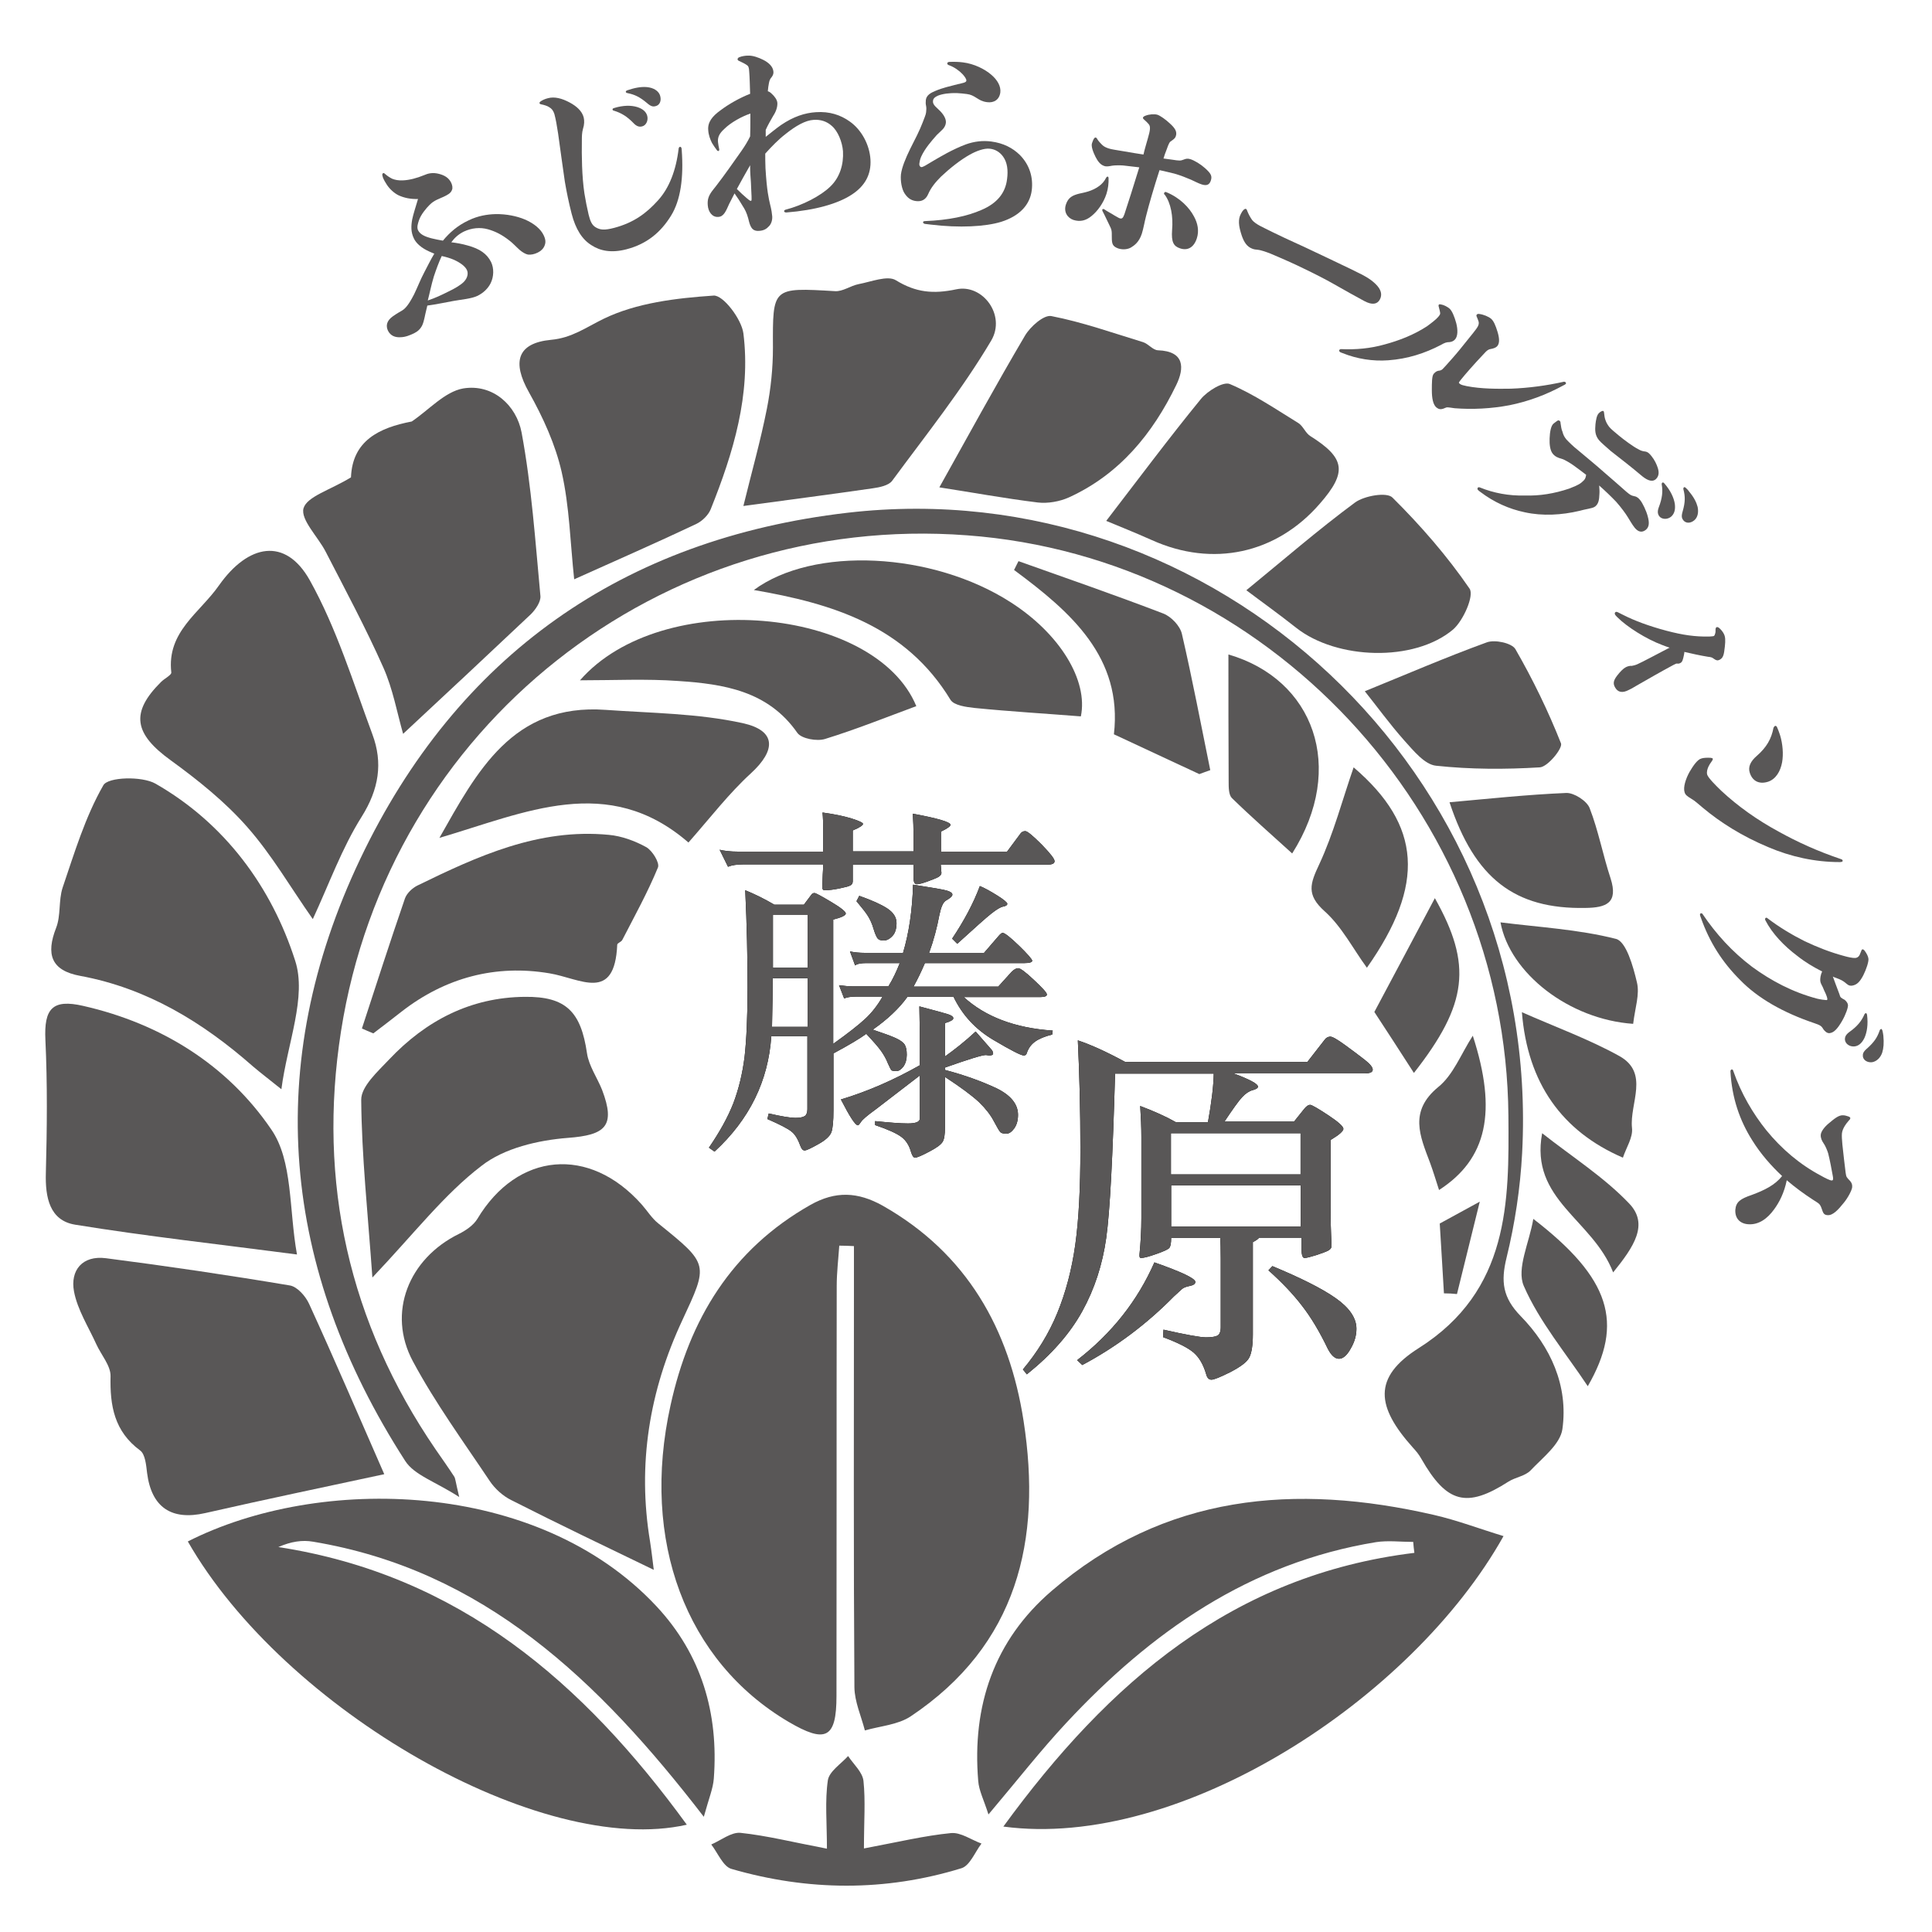
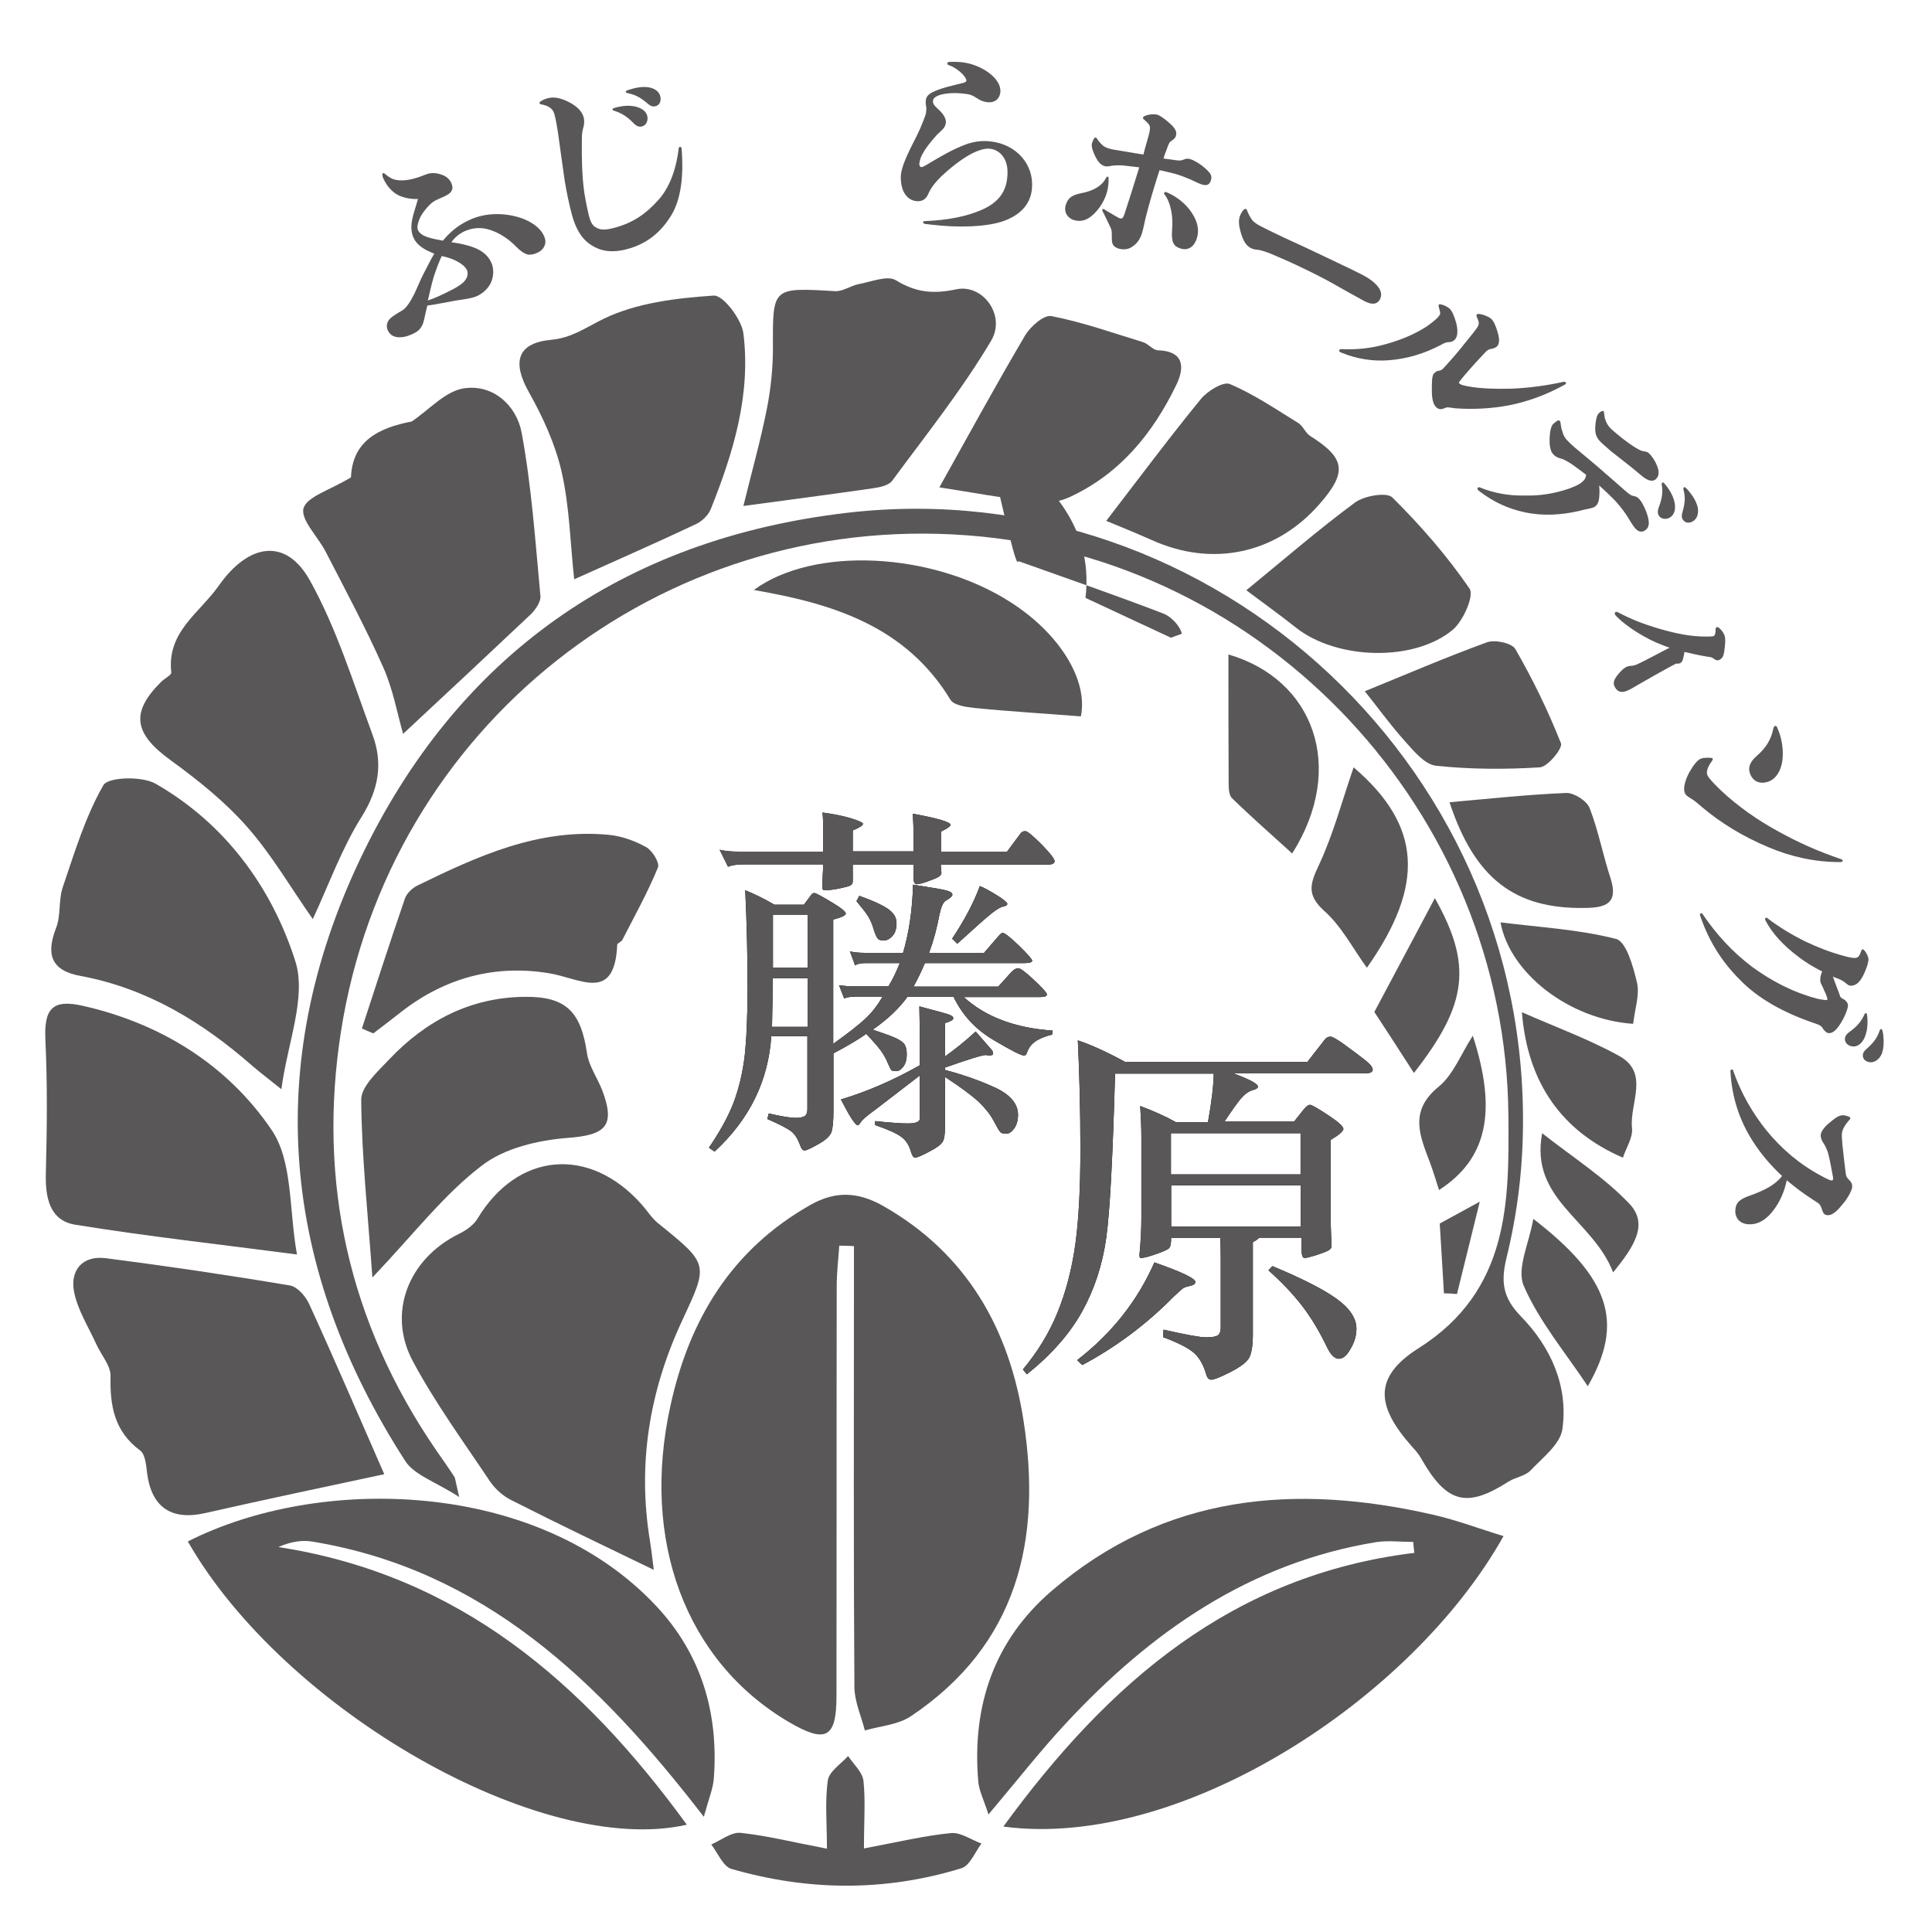
<svg xmlns="http://www.w3.org/2000/svg" version="1.1" id="レイヤー_1" x="0px" y="0px" viewBox="0 0 830.1 830.1" style="enable-background:new 0 0 830.1 830.1;" xml:space="preserve">
  <style type="text/css">
	.st0{fill:#595757;}
</style>
  <g>
    <path d="M386.6,413.8h-14.3c-2.3,0-4,0.3-4.9,1l-2.2-6c2,0.4,4.1,0.6,6.2,0.6H388c2.5-8.4,4-18.2,4.3-29.3   c8.3,1.3,13.2,2.1,14.7,2.6c1.5,0.5,2.2,1,2.2,1.7c0,0.6-0.9,1.5-2.7,2.5c-1.3,0.7-2.2,2.9-2.9,6.3c-1,5.3-2.4,10.7-4.4,16.2h23.6   l6.3-7.3c0.7-0.8,1.3-1.3,1.7-1.3c0.8,0,3.2,1.8,7,5.5c3.8,3.7,5.7,5.9,5.7,6.5c0,0.6-1.1,1-3.2,1h-42.9c-1.5,3.5-3.1,6.9-4.9,10.1   h36.4l5.7-6.3c1.1-1.1,2-1.6,2.9-1.6c0.9,0,3.2,1.7,6.8,5.1c3.6,3.4,5.5,5.4,5.5,6.2c0,0.7-0.9,1.1-2.8,1.1h-32.9   c9.2,8.4,21.9,13.3,38.2,14.4l-0.2,1.7c-3.2,0.8-5.6,1.8-7.3,3c-1.7,1.2-2.9,2.8-3.6,4.9c-0.2,0.7-0.6,1.1-1.3,1.1   c-1.2,0-5.5-2.2-13.1-6.7c-7.6-4.5-13.3-10.6-17.1-18.5h-19.8c-3.6,5-8.6,9.7-14.9,14.1c4.5,1.5,7.8,2.7,9.8,3.6   c2,0.9,3.3,1.9,3.9,2.8c0.6,1,0.9,2.4,0.9,4.4c0,2-0.5,3.7-1.4,5c-1,1.3-2,2-3,2c-1.1,0-1.7-0.1-2.1-0.3c-0.3-0.2-0.8-1.2-1.6-3   c-0.7-1.8-1.7-3.6-2.9-5.3c-1.2-1.7-3.4-4.2-6.4-7.4c-2.7,2-7.4,4.8-14.1,8.4v24.5c0,4.6-0.3,7.8-0.9,9.4c-0.6,1.6-2.5,3.4-5.6,5.1   c-3.2,1.8-5.1,2.7-5.9,2.7c-0.7,0-1.3-0.6-1.7-1.7c-1.1-3-2.3-5.1-3.8-6.3c-1.5-1.3-5-3.1-10.5-5.5l0.6-2.4   c5.6,1.3,9.4,1.9,11.4,1.9c2,0,3.4-0.3,4.1-0.8c0.7-0.5,1.1-1.5,1.1-2.9v-31.4h-15.5c-1.3,19.3-9.4,35.8-24.4,49.6l-2.4-1.7   c4.6-6.7,8.1-13,10.5-19.1c2.3-6.1,3.9-12.7,4.8-19.8c0.8-7.1,1.3-17.1,1.3-29.9c0-12.8-0.3-26.7-1-41.8c3.7,1.5,7.9,3.5,12.5,6.2   h12.7l3.3-4.4c0.3-0.4,0.7-0.6,1.3-0.6c0.5,0,2.9,1.3,7.1,3.8c4.2,2.5,6.3,4.2,6.3,5s-1.8,1.7-5.4,2.6v53.4   c6.3-4.5,10.9-8.1,13.8-10.8c2.8-2.6,5.3-5.8,7.4-9.5h-11.4c-2.3,0-4,0.3-5.1,0.8l-2.2-5.7c2.1,0.3,4.2,0.5,6.2,0.5h15   C383.7,420.6,385.2,417.3,386.6,413.8 M404.2,365.9h28.5l5.5-7.4c0.6-1,1.4-1.4,2.3-1.4c0.9,0,3.2,1.9,7,5.7   c3.7,3.8,5.6,6.2,5.6,7.2c0,1-1,1.5-3,1.5h-45.9l0.3,3.6c0,0.6-0.5,1.2-1.3,1.7c-0.9,0.5-2.4,1.1-4.6,1.9c-2.2,0.8-3.7,1.2-4.7,1.2   c-1,0-1.4-1-1.4-2.9v-5.5h-26.1v7.1c0,0.8-0.3,1.5-1,1.8c-0.6,0.4-2.2,0.8-4.6,1.3c-2.4,0.5-4.6,0.8-6.5,0.8c-0.6,0-1-0.4-1-1.3   l0.2-5.5c0.1-1.7,0.2-3.1,0.2-4.3h-34.4c-2.6,0-4.8,0.3-6.5,1l-3.6-7.3c2.1,0.5,4.7,0.8,7.8,0.8h36.7v-8.9c0-3.4-0.1-6-0.3-7.9   c5.2,0.7,9.4,1.6,12.6,2.6c3.2,1,4.8,1.8,4.8,2.3c0,0.6-1.5,1.6-4.4,2.8v9h26.1v-8.4c0-1.6-0.1-4.2-0.3-7.8   c10.8,2,16.2,3.6,16.2,4.8c0,0.6-1.4,1.6-4.1,2.9V365.9z M347,420.3h-15c0,5.3-0.1,12.2-0.3,20.9H347V420.3z M332.1,415.8H347V393   h-14.9V415.8z M405.9,454c4.2-3,8.7-6.5,13.3-10.8c4.2,4.8,6.5,7.4,6.9,7.9c0.4,0.5,0.6,1.1,0.6,1.6c0,0.5-0.6,0.8-1.7,0.8   l-1.4-0.2c-1.6,0-7.4,1.8-17.6,5.4v1c8.7,2.3,16,5,22.2,7.9c6.1,3,9.2,6.8,9.2,11.4c0,2.3-0.5,4.2-1.6,5.8   c-1.1,1.5-2.2,2.3-3.4,2.3c-1.2,0-2.1-0.2-2.5-0.6c-0.5-0.4-1.4-2-2.9-4.8c-1.4-2.7-3.6-5.5-6.4-8.2c-2.9-2.7-7.7-6.3-14.6-10.8   v21.9c0,2.9-0.3,4.9-1,6c-0.7,1.2-2.6,2.6-5.9,4.3c-3.2,1.7-5.2,2.5-5.9,2.5c-0.7,0-1.2-0.7-1.7-2.2c-0.8-3-2.2-5.2-4.2-6.7   c-2-1.5-5.7-3.2-11.3-5.1v-1.7c6,0.6,10.7,1,14.1,1c3.4,0,5.1-0.7,5.1-2.1v-18.5l-19,14.6c-3.6,2.6-5.7,4.4-6.3,5.4   c-0.6,0.9-1,1.4-1.3,1.4c-1.1,0-3.5-3.7-7.3-11.1c11.3-3.4,22.6-8.3,33.9-14.7v-14.1l-0.2-11.2c6.4,1.7,10.5,2.8,12.1,3.3   c1.6,0.5,2.5,1.1,2.5,1.8c0,0.7-1.2,1.4-3.6,2.1V454z M369.2,384.9c5.4,1.9,9.4,3.7,12,5.4c2.6,1.7,4,3.8,4,6.3   c0,2.5-0.6,4.4-1.8,5.6c-1.2,1.3-2.5,1.9-3.7,1.9c-1.3,0-2.2-0.3-2.7-1c-0.5-0.7-1.1-2.1-1.7-4.1c-0.6-2.1-1.4-3.8-2.3-5.3   c-0.9-1.5-2.6-3.6-5-6.5L369.2,384.9z M421,380.7c2,0.8,4.5,2.2,7.4,4c2.9,1.8,4.4,3.1,4.4,3.6c0,0.6-0.6,1-1.7,1.2   c-1.2,0.2-2.8,1.2-5,2.9c-2.2,1.7-7.1,6.1-14.8,13.1l-2.2-2.2C414.3,395.5,418.3,388,421,380.7" />
    <path class="st0" d="M386.6,413.8h-14.3c-2.3,0-4,0.3-4.9,1l-2.2-6c2,0.4,4.1,0.6,6.2,0.6H388c2.5-8.4,4-18.2,4.3-29.3   c8.3,1.3,13.2,2.1,14.7,2.6c1.5,0.5,2.2,1,2.2,1.7c0,0.6-0.9,1.5-2.7,2.5c-1.3,0.7-2.2,2.9-2.9,6.3c-1,5.3-2.4,10.7-4.4,16.2h23.6   l6.3-7.3c0.7-0.8,1.3-1.3,1.7-1.3c0.8,0,3.2,1.8,7,5.5c3.8,3.7,5.7,5.9,5.7,6.5c0,0.6-1.1,1-3.2,1h-42.9c-1.5,3.5-3.1,6.9-4.9,10.1   h36.4l5.7-6.3c1.1-1.1,2-1.6,2.9-1.6c0.9,0,3.2,1.7,6.8,5.1c3.6,3.4,5.5,5.4,5.5,6.2c0,0.7-0.9,1.1-2.8,1.1h-32.9   c9.2,8.4,21.9,13.3,38.2,14.4l-0.2,1.7c-3.2,0.8-5.6,1.8-7.3,3c-1.7,1.2-2.9,2.8-3.6,4.9c-0.2,0.7-0.6,1.1-1.3,1.1   c-1.2,0-5.5-2.2-13.1-6.7c-7.6-4.5-13.3-10.6-17.1-18.5h-19.8c-3.6,5-8.6,9.7-14.9,14.1c4.5,1.5,7.8,2.7,9.8,3.6   c2,0.9,3.3,1.9,3.9,2.8c0.6,1,0.9,2.4,0.9,4.4c0,2-0.5,3.7-1.4,5c-1,1.3-2,2-3,2c-1.1,0-1.7-0.1-2.1-0.3c-0.3-0.2-0.8-1.2-1.6-3   c-0.7-1.8-1.7-3.6-2.9-5.3c-1.2-1.7-3.4-4.2-6.4-7.4c-2.7,2-7.4,4.8-14.1,8.4v24.5c0,4.6-0.3,7.8-0.9,9.4c-0.6,1.6-2.5,3.4-5.6,5.1   c-3.2,1.8-5.1,2.7-5.9,2.7c-0.7,0-1.3-0.6-1.7-1.7c-1.1-3-2.3-5.1-3.8-6.3c-1.5-1.3-5-3.1-10.5-5.5l0.6-2.4   c5.6,1.3,9.4,1.9,11.4,1.9c2,0,3.4-0.3,4.1-0.8c0.7-0.5,1.1-1.5,1.1-2.9v-31.4h-15.5c-1.3,19.3-9.4,35.8-24.4,49.6l-2.4-1.7   c4.6-6.7,8.1-13,10.5-19.1c2.3-6.1,3.9-12.7,4.8-19.8c0.8-7.1,1.3-17.1,1.3-29.9c0-12.8-0.3-26.7-1-41.8c3.7,1.5,7.9,3.5,12.5,6.2   h12.7l3.3-4.4c0.3-0.4,0.7-0.6,1.3-0.6c0.5,0,2.9,1.3,7.1,3.8c4.2,2.5,6.3,4.2,6.3,5s-1.8,1.7-5.4,2.6v53.4   c6.3-4.5,10.9-8.1,13.8-10.8c2.8-2.6,5.3-5.8,7.4-9.5h-11.4c-2.3,0-4,0.3-5.1,0.8l-2.2-5.7c2.1,0.3,4.2,0.5,6.2,0.5h15   C383.7,420.6,385.2,417.3,386.6,413.8 M404.2,365.9h28.5l5.5-7.4c0.6-1,1.4-1.4,2.3-1.4c0.9,0,3.2,1.9,7,5.7   c3.7,3.8,5.6,6.2,5.6,7.2c0,1-1,1.5-3,1.5h-45.9l0.3,3.6c0,0.6-0.5,1.2-1.3,1.7c-0.9,0.5-2.4,1.1-4.6,1.9c-2.2,0.8-3.7,1.2-4.7,1.2   c-1,0-1.4-1-1.4-2.9v-5.5h-26.1v7.1c0,0.8-0.3,1.5-1,1.8c-0.6,0.4-2.2,0.8-4.6,1.3c-2.4,0.5-4.6,0.8-6.5,0.8c-0.6,0-1-0.4-1-1.3   l0.2-5.5c0.1-1.7,0.2-3.1,0.2-4.3h-34.4c-2.6,0-4.8,0.3-6.5,1l-3.6-7.3c2.1,0.5,4.7,0.8,7.8,0.8h36.7v-8.9c0-3.4-0.1-6-0.3-7.9   c5.2,0.7,9.4,1.6,12.6,2.6c3.2,1,4.8,1.8,4.8,2.3c0,0.6-1.5,1.6-4.4,2.8v9h26.1v-8.4c0-1.6-0.1-4.2-0.3-7.8   c10.8,2,16.2,3.6,16.2,4.8c0,0.6-1.4,1.6-4.1,2.9V365.9z M347,420.3h-15c0,5.3-0.1,12.2-0.3,20.9H347V420.3z M332.1,415.8H347V393   h-14.9V415.8z M405.9,454c4.2-3,8.7-6.5,13.3-10.8c4.2,4.8,6.5,7.4,6.9,7.9c0.4,0.5,0.6,1.1,0.6,1.6c0,0.5-0.6,0.8-1.7,0.8   l-1.4-0.2c-1.6,0-7.4,1.8-17.6,5.4v1c8.7,2.3,16,5,22.2,7.9c6.1,3,9.2,6.8,9.2,11.4c0,2.3-0.5,4.2-1.6,5.8   c-1.1,1.5-2.2,2.3-3.4,2.3c-1.2,0-2.1-0.2-2.5-0.6c-0.5-0.4-1.4-2-2.9-4.8c-1.4-2.7-3.6-5.5-6.4-8.2c-2.9-2.7-7.7-6.3-14.6-10.8   v21.9c0,2.9-0.3,4.9-1,6c-0.7,1.2-2.6,2.6-5.9,4.3c-3.2,1.7-5.2,2.5-5.9,2.5c-0.7,0-1.2-0.7-1.7-2.2c-0.8-3-2.2-5.2-4.2-6.7   c-2-1.5-5.7-3.2-11.3-5.1v-1.7c6,0.6,10.7,1,14.1,1c3.4,0,5.1-0.7,5.1-2.1v-18.5l-19,14.6c-3.6,2.6-5.7,4.4-6.3,5.4   c-0.6,0.9-1,1.4-1.3,1.4c-1.1,0-3.5-3.7-7.3-11.1c11.3-3.4,22.6-8.3,33.9-14.7v-14.1l-0.2-11.2c6.4,1.7,10.5,2.8,12.1,3.3   c1.6,0.5,2.5,1.1,2.5,1.8c0,0.7-1.2,1.4-3.6,2.1V454z M369.2,384.9c5.4,1.9,9.4,3.7,12,5.4c2.6,1.7,4,3.8,4,6.3   c0,2.5-0.6,4.4-1.8,5.6c-1.2,1.3-2.5,1.9-3.7,1.9c-1.3,0-2.2-0.3-2.7-1c-0.5-0.7-1.1-2.1-1.7-4.1c-0.6-2.1-1.4-3.8-2.3-5.3   c-0.9-1.5-2.6-3.6-5-6.5L369.2,384.9z M421,380.7c2,0.8,4.5,2.2,7.4,4c2.9,1.8,4.4,3.1,4.4,3.6c0,0.6-0.6,1-1.7,1.2   c-1.2,0.2-2.8,1.2-5,2.9c-2.2,1.7-7.1,6.1-14.8,13.1l-2.2-2.2C414.3,395.5,418.3,388,421,380.7" />
    <path class="st0" d="M360.6,535.2c-0.4,5.8-1.1,11.6-1.1,17.4c-0.1,58.7,0,117.4-0.1,176.1c0,18.2-4.6,20.5-20.6,11.1   c-44.1-26-63.6-77.8-50.7-136c8.1-36.9,26.2-66.9,60.1-86.1c10.8-6.1,20.4-5.6,31,0.3c36.2,20.5,54.5,53,60.6,92.6   c7.9,51.1-2.6,96.2-48.6,126.9c-5.5,3.6-13,4.1-19.6,6c-1.6-6.2-4.4-12.3-4.5-18.5c-0.4-57.6-0.2-115.3-0.2-172.9   c0-5.6,0-11.2,0-16.7C364.8,535.3,362.7,535.2,360.6,535.2" />
    <path class="st0" d="M431.1,784.8c45.3-62.1,98.6-108.1,176.6-117.6c-0.2-1.6-0.4-3.1-0.5-4.7c-5.4,0-10.8-0.7-16,0.1   c-54.3,8.9-96.6,38.5-133.1,77.7c-11,11.8-20.9,24.5-33.4,39.3c-2-6.3-4.1-10.3-4.4-14.4c-2.7-32.3,6.8-60.4,31.6-81.7   c48.4-41.6,104.6-46.3,164.2-32.6c10,2.3,19.7,6,29.9,9.1C606.7,730.2,507,795,431.1,784.8" />
    <path class="st0" d="M302.4,780.6c-45.3-58.8-94.7-106-167.9-118.2c-4.6-0.8-9.4-0.1-14.9,2.3c77.7,12,131,58.2,175.5,119.3   c-62.5,14.2-173-49.3-214.4-121.7c56.3-28.6,150.2-27,201.4,27.9c19.3,20.7,26.7,45.9,24.6,73.9   C306.4,768.4,304.6,772.6,302.4,780.6" />
    <path class="st0" d="M197.3,643.2c-10.2-6.6-19.3-9.4-23.2-15.5c-53.2-82.6-61.5-170-19.3-258.7c41.6-87.3,112.8-137.5,209.4-148.7   c157.4-18.2,298.4,111.6,289.8,275.1c-0.8,15.1-3.1,30.3-6.7,45c-2.5,10.2-1.7,17.1,6.1,25.1c12.8,13.1,20.5,29.9,17.9,48.5   c-0.9,6.5-8.5,12.3-13.7,17.8c-2.3,2.4-6.5,2.9-9.5,4.8c-17.9,11.5-26.5,9.3-37.4-9.8c-1-1.8-2.3-3.4-3.7-4.9   c-15.5-17.3-17.5-30,2.6-42.7c39-24.7,38.8-62.9,38.5-99.7c-1-130.6-104-240-232.6-249.5C283.9,220.1,167,312,146.5,443.2   c-10.1,64.6,3.4,125.1,40.7,179.6c2.7,3.9,5.4,7.7,8,11.7C195.7,635.4,195.7,636.5,197.3,643.2" />
    <path class="st0" d="M280.9,674.5c-20.5-9.9-41-19.7-61.3-30c-3.6-1.8-7-4.9-9.2-8.2c-11.3-16.9-23.4-33.5-33-51.4   c-11.2-20.9-1.8-44.1,19.7-54.7c3-1.5,6.3-3.7,8-6.5c17.2-28.7,48.1-31.5,70.6-6.2c2.4,2.7,4.4,6,7.2,8.2   c21.8,17.6,21.5,17.4,10.2,41.7c-14.1,30.2-19.3,61.8-13.8,94.9C280,666.8,280.5,671.4,280.9,674.5" />
    <path class="st0" d="M165.1,633.4c-25.1,5.4-51,10.8-76.9,16.7c-14.5,3.3-23.1-2.4-25-17.2c-0.4-3.4-0.8-8.1-3-9.7   c-11.1-8.2-13-19.2-12.7-31.9c0.1-4.5-4-9.1-6.1-13.7c-3.4-7.5-8.1-14.8-9.6-22.7c-1.7-9.1,3.6-15.6,13.7-14.3   c26.4,3.4,52.8,7.3,79,11.7c3.2,0.5,6.8,4.6,8.3,7.9C144.1,584.9,154.7,609.7,165.1,633.4" />
    <path class="st0" d="M150.8,205.1c0.6-15.7,12-21.3,26.1-24c7.3-4.9,14.2-12.8,22.1-14.2c12.8-2.1,22.9,7.3,25.1,18.9   c4.3,23.1,5.9,46.8,8.1,70.3c0.2,2.5-2.1,5.8-4.1,7.8c-18,17-36.1,33.9-54.9,51.4c-2.6-9.1-4.4-19.3-8.5-28.5   c-7.5-16.9-16.3-33.3-24.8-49.8c-3.3-6.4-10.8-13.7-9.5-18.6C131.9,213.3,141.8,210.6,150.8,205.1" />
    <path class="st0" d="M134.4,394.9c-9.5-13.5-17.6-27.6-28.2-39.6c-9.5-10.8-21.1-20.1-32.8-28.6c-15.8-11.4-17.5-20.5-4.2-33.7   c1.5-1.5,4.6-3,4.4-4.1c-2-17.5,12.2-25.5,20.5-37.4c12.5-17.7,28.5-20.9,39-2.2c11.5,20.6,18.6,43.8,26.9,66.2   c4.6,12.3,2.8,23.6-4.6,35.4C146.9,364.4,141.4,379.8,134.4,394.9" />
    <path class="st0" d="M127.6,539c-33.6-4.4-64.5-7.8-95.3-12.8c-11-1.8-12.9-11.7-12.6-22.2c0.5-19.1,0.7-38.2-0.2-57.3   c-0.6-13.2,2.9-17.6,16.3-14.5c33.4,7.6,61.9,25.4,80.7,53C125.9,498.7,124.1,519.7,127.6,539" />
    <path class="st0" d="M120.9,468c-5.2-4.2-8.8-6.9-12.2-9.8c-21.6-19-45.5-33.6-74.2-38.9c-12.6-2.3-14.8-9.3-10.4-20.6   c2.1-5.3,1-11.8,2.8-17.3c5.1-15,9.7-30.4,17.5-44c2-3.6,16.6-4,22.4-0.7c29.9,17.1,49.9,44.5,60,76   C131.9,428.3,123.5,448.1,120.9,468" />
    <path class="st0" d="M246.7,248.9c-1.7-15.8-2-31.3-5.4-46.2c-2.7-11.8-8-23.4-14-34.1c-7.4-13.1-5.1-21.2,9.5-22.6   c8.9-0.8,15.1-5.4,22.5-9c14.2-6.9,31.2-8.9,47.3-10c4.1-0.3,12,10.1,12.8,16.2c3.3,26.3-4.3,51.3-14,75.5c-1,2.6-3.7,5.2-6.2,6.4   C282.1,233.2,264.7,240.8,246.7,248.9" />
    <path class="st0" d="M319.4,217.4c3.6-14.7,7.4-28.1,10.1-41.8c1.7-8.6,2.6-17.5,2.6-26.2c-0.1-26-0.4-25.9,26.7-24.3   c3.3,0.2,6.6-2.3,10-3c5.4-1,12.5-3.9,16.1-1.7c8.6,5.3,16.1,6,26,3.9c11.3-2.4,21.4,11.1,15,22c-12.5,21.1-28,40.5-42.6,60.3   c-1.5,2-5.4,2.8-8.3,3.2C357.1,212.4,339.2,214.7,319.4,217.4" />
    <path class="st0" d="M160,548.9c-2-28.1-4.6-52.2-4.8-76.3c-0.1-5.8,7.2-12.3,12-17.4c15.8-16.7,35-26.7,58.3-26.9   c17.7-0.2,24.1,6.4,26.7,24.2c0.8,5.5,4.4,10.5,6.5,15.8c5.9,15.5,1.5,19.4-14.7,20.6c-12.8,1-27.4,4.4-37.1,12   C190.9,513.1,178.2,529.7,160,548.9" />
    <path class="st0" d="M155.5,441.9c6.1-18.7,12.1-37.3,18.5-55.9c0.8-2.2,3.1-4.4,5.3-5.5c26-12.7,52.2-24.7,82.3-21.8   c5.5,0.5,11.2,2.6,16.1,5.3c2.6,1.5,5.8,6.7,5,8.7c-4.4,10.7-10,20.8-15.3,31.1c-0.4,0.9-2.2,1.4-2.2,2.1   c-1.1,25-15.8,14.5-29.1,12.3c-23.1-3.9-44.7,1.8-63.5,16.4c-4.1,3.2-8.1,6.3-12.2,9.4C158.6,443.3,157.1,442.6,155.5,441.9" />
    <path class="st0" d="M403.6,209.4c12.5-22.4,24.3-44,36.8-65.2c2.3-3.9,8.1-9,11.3-8.4c13.4,2.6,26.3,7.2,39.4,11.2   c2.3,0.7,4.2,3.4,6.4,3.5c11.6,0.4,11.4,7.7,7.9,14.9c-10.1,20.9-24.4,38.4-46.1,48.3c-4,1.8-9.1,2.7-13.4,2.2   C431.3,214.1,416.7,211.4,403.6,209.4" />
-     <path class="st0" d="M188.8,360c16.1-28.4,31.4-57.9,71.4-55c19.7,1.4,39.7,1.5,58.9,5.7c14.5,3.2,14.4,11.6,3.5,21.6   c-9.4,8.6-17.3,18.9-26.8,29.7C261.2,332,225.6,349.2,188.8,360" />
    <path class="st0" d="M475.3,223.8c13.7-17.8,26.8-35.4,40.7-52.4c2.8-3.4,9.6-7.6,12.4-6.4c10.4,4.4,19.9,10.9,29.5,16.8   c2,1.3,3,4.2,5,5.5c15.1,9.5,16.1,15.5,4.1,29.2C548.3,238,521,243.8,495,232.1C487.6,228.8,480.1,225.8,475.3,223.8" />
    <path class="st0" d="M464.4,307.8c-15.2-1.2-30.4-2.1-45.5-3.6c-3.7-0.4-9-1.1-10.5-3.5c-19.3-31.8-50.8-41.4-84.5-47.2   c25.6-18.9,76.7-16.4,110.4,5.3C455.5,272.4,467.6,292.4,464.4,307.8" />
    <path class="st0" d="M535.5,253.6c16-13.1,30.9-26,46.7-37.7c4-2.9,13.7-4.6,16.1-2.1c12.1,12,23.5,25.1,33.1,39.1   c2.1,3-2.7,13.8-7.1,17.6c-16.8,14.1-50,12.9-67.3-0.7C549.3,263.7,541.3,258,535.5,253.6" />
-     <path class="st0" d="M249.2,292.3c35-40.1,126.9-31.6,144.5,11.1c-13,4.8-25.9,10-39.2,14.1c-3.5,1.1-10.1-0.1-11.9-2.6   c-12.6-18.1-31.7-21-51.1-22.3C277.8,291.6,263.9,292.3,249.2,292.3" />
    <path class="st0" d="M586.4,297c17.7-7.2,34.8-14.6,52.4-21c3.5-1.3,10.8,0.3,12.3,2.9c7.5,13,14.1,26.6,19.6,40.5   c0.8,2.1-5.7,10.1-9.1,10.3c-14.8,0.9-29.8,0.9-44.6-0.7c-4.9-0.5-9.7-6.5-13.6-10.8C597,311,591.3,303.1,586.4,297" />
-     <path class="st0" d="M437.6,241.1c20.8,7.4,41.6,14.6,62.2,22.5c3.4,1.3,7.2,5.3,8,8.7c4.5,19.4,8.2,39,12.2,58.6   c-1.6,0.6-3.2,1.1-4.7,1.7c-11.9-5.5-23.7-11.1-36.7-17.1c3.8-33-18.4-52.5-42.9-70.6C436.3,243.6,437,242.4,437.6,241.1" />
+     <path class="st0" d="M437.6,241.1c20.8,7.4,41.6,14.6,62.2,22.5c3.4,1.3,7.2,5.3,8,8.7c-1.6,0.6-3.2,1.1-4.7,1.7c-11.9-5.5-23.7-11.1-36.7-17.1c3.8-33-18.4-52.5-42.9-70.6C436.3,243.6,437,242.4,437.6,241.1" />
    <path class="st0" d="M622.8,344.7c16.7-1.5,33.4-3.3,50.2-4c3.3-0.1,8.8,3.4,10,6.5c3.8,9.8,5.7,20.2,9,30.2   c3.4,10.6-1.9,12.6-10.8,12.7C650.8,390.7,633.6,377.4,622.8,344.7" />
    <path class="st0" d="M371.2,794.2c14.9-2.8,26.1-5.5,37.4-6.6c4.2-0.4,8.7,2.9,13.1,4.5c-2.8,3.7-5,9.5-8.6,10.6   c-32.8,10.1-66,9.8-98.8,0.3c-3.6-1-5.9-6.9-8.7-10.5c4.2-1.8,8.6-5.4,12.6-5c11.3,1.2,22.4,4,37.1,6.8c0-11.3-0.9-20.5,0.4-29.4   c0.6-3.8,5.6-7,8.7-10.4c2.3,3.5,6.2,6.9,6.6,10.7C371.9,773.7,371.2,782.5,371.2,794.2" />
    <path class="st0" d="M555.2,366.7c-8.8-8-17.6-15.7-25.9-23.8c-1.4-1.4-1.4-4.6-1.4-7c-0.1-18.5-0.1-37-0.1-54.7   C564.4,291.8,578.6,329.7,555.2,366.7" />
    <path class="st0" d="M581.6,329.7c29.1,24.9,30.9,50.3,5.7,86.1c-6-8.2-10.8-17.7-18.2-24.3c-7.9-7.1-6.2-11.8-2.3-20.1   C573,358.1,576.8,343.5,581.6,329.7" />
    <path class="st0" d="M653.9,434.9c14.7,6.5,28.8,11.6,41.8,18.8c13.2,7.3,4.4,20.4,5.5,30.9c0.5,4.1-2.5,8.5-3.9,12.8   C671.1,486.1,656.3,465.3,653.9,434.9" />
    <path class="st0" d="M701.7,439.9c-27.6-1.9-53-21.8-57-43.6c16.6,2.1,33.5,3,49.6,7.1c4.4,1.1,7.4,11.8,9,18.6   C704.6,427.2,702.5,433.1,701.7,439.9" />
    <path class="st0" d="M616.5,385.9c16.1,28.6,14.2,45.5-9,75.1c-6.3-9.8-12.4-19.2-17-26.2C599.9,417.2,608.1,401.7,616.5,385.9" />
    <path class="st0" d="M658.8,523.7c33.1,25.5,39.1,44.7,23.4,71.9c-9.4-14.2-20.8-27.7-27.5-43.1   C651.5,545.1,657.1,533.9,658.8,523.7" />
    <path class="st0" d="M632.8,445c10.6,32.7,6.1,53-14.5,66.3c-1.3-4-2.5-8-3.9-11.8c-4.3-11.4-9.1-22,3.5-32.4   C624.4,461.9,627.7,452.9,632.8,445" />
    <path class="st0" d="M693.1,546.7c-8.8-22.8-35.9-31.2-30.5-59.8c13.1,10.3,26.6,18.9,37.3,30.1C708.6,526,702,535.7,693.1,546.7" />
    <path class="st0" d="M620.4,555.7c-0.6-9.6-1.1-19.2-1.8-30c4.2-2.3,9-4.9,17.2-9.4c-3.8,15.4-6.8,27.6-9.8,39.7   C624.2,555.8,622.3,555.7,620.4,555.7" />
    <path d="M521.5,461.3h-42.4c-1,35.7-2.2,59.2-3.8,70.6c-1.6,11.4-5,21.9-10.3,31.5c-5.3,9.6-13.2,18.6-23.8,27.1l-1.7-2.1   c6.2-7.4,11.2-15.5,14.8-24.3c3.6-8.8,6.2-18.6,7.7-29.3c1.5-10.7,2.2-24.4,2.2-41c0-16.6-0.4-32.2-1.1-46.8   c5.7,1.9,12.5,5,20.4,9.3h78.2l7.4-9.5c0.7-1,1.6-1.4,2.5-1.4c0.9,0,3,1.2,6.3,3.6c3.3,2.4,6.1,4.5,8.4,6.3   c2.3,1.8,3.5,3.2,3.5,4.3c0,1.1-1.2,1.6-3.6,1.6h-56.2c7,2.6,10.5,4.5,10.5,5.7c0,0.6-0.8,1.1-2.3,1.5c-1.5,0.4-3,1.4-4.5,3   c-1.5,1.6-4,5.1-7.6,10.5h29.9l4.4-5.5c1-1.2,1.8-1.7,2.5-1.7c0.7,0,3.3,1.5,7.7,4.4c4.4,2.9,6.6,4.9,6.6,5.9c0,1-1.8,2.6-5.5,4.8   v28.5c0,5.9,0.1,9.8,0.2,11.7l0.2,5.4c0,0.7-0.4,1.3-1.2,1.8s-2.5,1.1-5.1,2c-2.6,0.8-4.4,1.3-5.3,1.3c-0.9,0-1.3-1.4-1.3-4.3v-4.4   H541c-0.4,0.5-1.3,1.2-2.7,1.9v39.6c0,4.6-0.5,7.9-1.5,9.9c-1,2-3.7,4-8.1,6.3c-4.4,2.2-7.1,3.3-8.2,3.3c-1.1,0-1.9-0.8-2.3-2.5   c-1.2-4-2.9-7-5.3-9.1c-2.4-2.1-6.8-4.3-13.2-6.7l0.2-3.2c9.7,2.2,15.8,3.3,18.3,3.3c2.5,0,4.1-0.3,5-0.8c0.8-0.5,1.3-1.7,1.3-3.6   v-29.3c0-4.4-0.1-7.4-0.2-9h-21.1c0,2.3-0.3,3.8-0.9,4.4c-0.6,0.6-2.4,1.4-5.5,2.5c-3.1,1.1-5.3,1.7-6.6,1.7   c-0.5,0-0.7-0.5-0.6-1.6c0.5-5.1,0.8-10.3,0.8-15.7v-34.5c0-4.4-0.2-8.9-0.5-13.5c6.1,2.3,11.2,4.6,15.4,7H519   C520.6,473.4,521.4,466.5,521.5,461.3 M496,542.4c11.7,4.1,17.6,6.9,17.6,8.4c0,0.8-0.8,1.4-2.3,1.7c-1.5,0.3-2.7,0.7-3.4,1.3   c-0.7,0.6-1.9,1.7-3.5,3.2c-11.7,11.9-24.9,21.8-39.4,29.5l-2.2-2.1C477.8,572.8,488.8,558.8,496,542.4 M503.1,504.6h55.7v-17.7   h-55.7V504.6z M558.9,509.3h-55.7v17.7h55.7V509.3z M546.7,544c12,5,21.1,9.5,27.1,13.7c6,4.2,9,8.6,9,13.2c0,2.9-0.8,5.7-2.5,8.6   c-1.6,2.9-3.3,4.3-5,4.3c-1.7,0-3.3-1.4-4.8-4.3c-3.5-7.3-7.2-13.5-11.1-18.5c-3.9-5.1-8.7-10.1-14.4-15.2L546.7,544z" />
    <path class="st0" d="M521.5,461.3h-42.4c-1,35.7-2.2,59.2-3.8,70.6c-1.6,11.4-5,21.9-10.3,31.5c-5.3,9.6-13.2,18.6-23.8,27.1   l-1.7-2.1c6.2-7.4,11.2-15.5,14.8-24.3c3.6-8.8,6.2-18.6,7.7-29.3c1.5-10.7,2.2-24.4,2.2-41c0-16.6-0.4-32.2-1.1-46.8   c5.7,1.9,12.5,5,20.4,9.3h78.2l7.4-9.5c0.7-1,1.6-1.4,2.5-1.4c0.9,0,3,1.2,6.3,3.6c3.3,2.4,6.1,4.5,8.4,6.3   c2.3,1.8,3.5,3.2,3.5,4.3c0,1.1-1.2,1.6-3.6,1.6h-56.2c7,2.6,10.5,4.5,10.5,5.7c0,0.6-0.8,1.1-2.3,1.5c-1.5,0.4-3,1.4-4.5,3   c-1.5,1.6-4,5.1-7.6,10.5h29.9l4.4-5.5c1-1.2,1.8-1.7,2.5-1.7c0.7,0,3.3,1.5,7.7,4.4c4.4,2.9,6.6,4.9,6.6,5.9c0,1-1.8,2.6-5.5,4.8   v28.5c0,5.9,0.1,9.8,0.2,11.7l0.2,5.4c0,0.7-0.4,1.3-1.2,1.8s-2.5,1.1-5.1,2c-2.6,0.8-4.4,1.3-5.3,1.3c-0.9,0-1.3-1.4-1.3-4.3v-4.4   H541c-0.4,0.5-1.3,1.2-2.7,1.9v39.6c0,4.6-0.5,7.9-1.5,9.9c-1,2-3.7,4-8.1,6.3c-4.4,2.2-7.1,3.3-8.2,3.3c-1.1,0-1.9-0.8-2.3-2.5   c-1.2-4-2.9-7-5.3-9.1c-2.4-2.1-6.8-4.3-13.2-6.7l0.2-3.2c9.7,2.2,15.8,3.3,18.3,3.3c2.5,0,4.1-0.3,5-0.8c0.8-0.5,1.3-1.7,1.3-3.6   v-29.3c0-4.4-0.1-7.4-0.2-9h-21.1c0,2.3-0.3,3.8-0.9,4.4c-0.6,0.6-2.4,1.4-5.5,2.5c-3.1,1.1-5.3,1.7-6.6,1.7   c-0.5,0-0.7-0.5-0.6-1.6c0.5-5.1,0.8-10.3,0.8-15.7v-34.5c0-4.4-0.2-8.9-0.5-13.5c6.1,2.3,11.2,4.6,15.4,7H519   C520.6,473.4,521.4,466.5,521.5,461.3 M496,542.4c11.7,4.1,17.6,6.9,17.6,8.4c0,0.8-0.8,1.4-2.3,1.7c-1.5,0.3-2.7,0.7-3.4,1.3   c-0.7,0.6-1.9,1.7-3.5,3.2c-11.7,11.9-24.9,21.8-39.4,29.5l-2.2-2.1C477.8,572.8,488.8,558.8,496,542.4 M503.1,504.6h55.7v-17.7   h-55.7V504.6z M558.9,509.3h-55.7v17.7h55.7V509.3z M546.7,544c12,5,21.1,9.5,27.1,13.7c6,4.2,9,8.6,9,13.2c0,2.9-0.8,5.7-2.5,8.6   c-1.6,2.9-3.3,4.3-5,4.3c-1.7,0-3.3-1.4-4.8-4.3c-3.5-7.3-7.2-13.5-11.1-18.5c-3.9-5.1-8.7-10.1-14.4-15.2L546.7,544z" />
    <path class="st0" d="M184.3,108c-3.1-1.4-5.5-3.4-6.5-5.6c-1.3-2.7-1.2-5.3-0.7-8.1c0.5-2.4,1.3-4.7,2.5-8.8   c-3,0.1-5.8-0.4-8.4-1.6c-1.8-0.9-3.7-2.6-4.9-4.4c-0.4-0.7-1-1.5-1.4-2.4c-0.3-0.5-0.5-1.2-0.6-1.7c-0.1-0.5,0-0.8,0.3-1   c0.2-0.1,0.5,0,0.8,0.3c0.9,0.8,1.9,1.5,3.1,2.1c1.2,0.5,2.8,0.8,4.6,0.7c2.8-0.1,6.1-1,9-2.2c1.8-0.8,3.8-1.3,6.5-0.6   c2.3,0.6,4.2,1.6,5.3,3.9c0.4,0.9,0.7,2.1,0.3,3c-0.5,1.5-2.1,2.2-3.5,2.9c-2.1,1-4.1,1.5-6.1,3.5c-1.4,1.4-3.8,4.2-4.6,6.7   c-0.4,1.2-1,2.9-0.4,4.2c0.9,1.8,2.8,2.7,5.8,3.5c1.6,0.4,3.2,0.7,4.9,1c2.9-3.5,6.3-6.5,11-8.7c4.1-2,8.1-2.6,11.5-2.7   c4.8-0.1,9.4,0.9,12.7,2.3c4,1.7,6.9,4.2,8.1,6.8c0.9,1.9,0.9,3.1,0.4,4.4s-1.5,2.3-2.9,3c-1.6,0.8-3,1-4.2,0.9   c-1.1-0.2-2.4-1-3.5-1.9c-1.6-1.4-3-3-4.6-4.2c-3.2-2.5-6-3.9-9.2-4.8c-3.3-0.9-6.9-0.6-10.3,1c-2.4,1.2-4,2.7-5.4,4.6   c2.4,0.3,4.7,0.7,7.1,1.4c5.1,1.4,8.2,3.5,10,7.1c1.3,2.7,1.2,6.3-0.2,9.1c-1.1,2.2-3,4.1-5.6,5.4c-2.7,1.3-7.1,1.6-10.3,2.2   c-3.3,0.6-7,1.4-11.3,2c-0.1,0.6-0.3,1.2-0.4,1.7c-0.7,2.7-0.9,4.8-1.8,6.8c-0.8,1.6-1.9,2.6-3.5,3.4c-1.7,0.8-3.7,1.7-6,1.7   c-2.1,0.1-4.1-0.6-5.2-2.8c-1-2.1-0.6-4.3,2.1-6.2c1.7-1.2,3.3-2.1,4-2.5c2.1-1.2,4-4.8,5.1-6.9c1.6-3.3,2.7-6.3,4.4-9.5   c1.4-2.6,2.7-5.4,4.3-8C185.6,108.6,185,108.3,184.3,108 M186.4,118.8c-1.1,3.6-1.8,7.3-2.6,10.3c3.3-1.1,5.8-2.3,8.6-3.7   c3.2-1.5,5.6-3,6.9-4.3c1.8-1.9,1.9-3.9,1.3-5.1c-0.6-1.3-2.3-2.9-5.6-4.4c-1.6-0.7-3.4-1.2-5.2-1.6   C188.6,112.5,187.4,115.8,186.4,118.8" />
    <path class="st0" d="M235.9,46c-0.8-0.5-2-0.9-3.5-1.2c-0.4-0.1-0.5-0.2-0.6-0.5c0-0.2,0.1-0.5,0.3-0.6c0.9-0.7,2.1-1.2,3.3-1.5   c2.9-0.8,6.1,0.1,9.3,1.8c3,1.6,5.4,3.7,6.1,6.5c0.3,1.3,0.3,3-0.3,4.8c-0.5,1.7-0.5,3.5-0.5,5.1c-0.1,6.4,0,15.4,1.1,22.7   c0.5,3.1,1.1,6.1,1.8,9.1c0.7,2.9,1.5,4.6,3.1,5.5c1.9,1.1,3.7,1.3,7.9,0.2c8.3-2.2,13.8-6.2,18.9-11.9c4.7-5.2,7.7-12.8,8.8-22.3   c0.1-0.3,0.2-0.5,0.5-0.6c0.2-0.1,0.6,0.1,0.7,0.5c0,0.2,0.1,0.3,0.1,0.8c0.9,12-0.5,21.7-4.6,28.3c-4.4,7.1-10.3,12.1-19.1,14.4   c-6.5,1.7-11.3,0.7-15-1.7c-4.1-2.5-6.9-7-8.6-13.6c-1.2-4.7-2.1-9-2.9-13.7c-0.9-5.9-1.8-13-2.9-20.7c-0.6-4-1-6.1-1.6-8.4   C237.7,47.5,237.1,46.7,235.9,46 M273.8,46c2.2,0.7,3.8,1.9,4.3,3.8c0.5,2-0.5,4.1-2.2,4.5c-1.1,0.3-2.3,0.1-3.7-1.4   c-2.9-3-5.4-4.4-8.3-5.3c-0.5-0.1-0.7-0.3-0.7-0.5c-0.1-0.2,0.1-0.6,0.7-0.7C267.8,45.2,271.2,45.2,273.8,46 M271.8,38.1   c3-0.8,5.4-0.9,7.3-0.5c2.4,0.5,4.2,1.9,4.6,3.8c0.5,2-0.3,3.8-2,4.2c-1.1,0.3-2,0.2-3.8-1.4c-3.1-2.6-5.3-3.6-8.3-4.2   c-0.5-0.1-0.7-0.3-0.7-0.5c-0.1-0.2,0.1-0.5,0.6-0.7C270.4,38.5,271.1,38.3,271.8,38.1" />
-     <path class="st0" d="M322.4,50.9c0-0.7,0-1.4,0-2.1c-3.6,1.2-8.4,3.8-11.2,6.6c-2.2,2-2.9,3.6-2.7,5.7c0.1,1,0.3,2,0.5,2.9   c0.1,0.5,0,0.8-0.4,0.9c-0.2,0-0.4-0.1-0.6-0.4c-0.7-0.9-1.5-2.1-2.1-3.1c-0.8-1.6-1.5-3.5-1.6-5.5c-0.3-3.3,1.6-5.9,5.4-8.6   c3.3-2.5,8.2-5.3,12.6-7c-0.1-3.2-0.2-7.3-0.4-9.6c-0.1-1.7-0.3-2.3-1.1-2.8c-0.7-0.5-1.9-1.1-3.2-1.7c-0.4-0.1-0.7-0.5-0.7-0.7   c0-0.3,0.2-0.7,0.7-0.9c1.2-0.5,2.7-0.7,3.8-0.7c2-0.1,4.5,0.8,6.5,1.8c2.4,1.2,4.2,2.9,4.4,5c0.1,0.8-0.1,1.6-0.8,2.5   c-0.4,0.4-0.9,1.2-1.1,2.4c-0.2,1-0.4,2.3-0.5,3.6c0.7,0.2,1.2,0.6,1.8,1.2c1,0.9,2.2,2.4,2.3,3.8c0.1,1.8-0.6,3.8-1.8,5.6   c-1.1,1.9-2.3,4-3.2,6c0,1,0,2,0,3c2.2-1.7,4.3-3.5,6.6-5.1c5.3-3.6,10.2-5.2,15-5.5c5.8-0.4,10.6,1.2,14.5,4   c5,3.5,8.5,9.9,8.9,16.3c0.4,6.6-2.5,11.5-8,15.1c-5.9,3.9-15.6,6.7-28.2,7.7c-0.5,0-0.9-0.3-0.9-0.5c0-0.3,0.2-0.6,0.6-0.7   c7.4-1.9,15.2-6,19.2-9.9c4.2-4,5.8-9.6,5.5-15.2c-0.3-4-2.2-8.7-4.8-10.9c-2.2-2-4.9-2.8-7.8-2.6c-3.5,0.2-7.6,2.5-12.1,6.1   c-3.1,2.4-5.9,5.3-8.7,8.4c0,1.9,0,4,0.1,6.3c0.6,9.9,1.4,13,2,15.6c0.6,2.3,0.8,4,0.9,5.1c0.1,1.9-0.6,3.4-1.4,4.2   c-1,1.1-2.2,1.9-4.3,2c-3.1,0.2-3.8-1.9-4.6-5.3c-0.7-2.6-1.5-4-2.4-5.4c-1-1.7-2.2-3.6-3.5-5.4c-0.8,1.6-1.6,3.1-2.3,4.5   c-1.3,2.8-2.2,5.5-4.7,5.6c-2.6,0.2-4.3-2.2-4.5-5c-0.2-2.4,0.3-3.9,1.7-5.9c0.5-0.7,1.1-1.4,1.8-2.3c3.8-4.9,7.6-10.4,11-15.2   c1.4-2,2.7-4.1,3.7-6.2C322.4,56.1,322.4,53.5,322.4,50.9 M316.6,81.2c1.4,1.4,3,2.9,4.2,3.9c0.7,0.6,1.4,1.2,1.8,1.2   c0.4,0,0.4-0.4,0.2-4.2c-0.1-2.5-0.2-5-0.4-7.1c-0.1-1.2-0.1-2.5-0.1-4C320.4,74.3,318.5,77.7,316.6,81.2" />
    <path class="st0" d="M397.4,96.2c-0.5-0.1-0.8-0.4-0.8-0.7c0-0.3,0.3-0.5,0.8-0.5c10.1-0.4,18.2-2.1,24.3-4.8   c6.6-2.8,10.3-7.2,11-13.3c0.5-3.7,0.1-7.1-1.7-9.6c-1.5-2.1-3.6-3.2-5.7-3.4c-2.4-0.3-5.9,1-8.7,2.6c-3.8,2.1-8.5,5.8-12.3,9.4   c-2.3,2.3-4.3,4.7-5.5,7.5c-1,2.3-2.7,3.3-5.2,3c-2.3-0.3-3.7-1.4-5-3.4c-1.1-1.7-1.8-5.2-1.5-8.1c0.4-3,1.9-6.7,4-11   c1.9-3.7,4.1-8,5.3-11.2c0.7-1.9,1.4-3.4,1.5-4.4c0.1-1.1,0.2-1.8,0-2.8c-0.2-0.8-0.2-1.7-0.1-2.6c0.3-2.1,2.3-3.1,4-3.8   c3.2-1.4,6.6-2.1,9.6-2.9c2.1-0.5,3.7-0.7,3.8-1.5c0.1-0.7-0.7-1.8-1.6-2.8c-1.4-1.5-3.6-3.1-5.9-3.9c-0.5-0.1-0.7-0.5-0.7-0.8   c0-0.3,0.4-0.6,0.9-0.6c2.2-0.1,4.3,0,5.8,0.2c4.9,0.6,9.4,2.9,12.2,5.3c2.7,2.3,4.2,5,3.9,7.6c-0.4,3.1-2.7,4.6-5.7,4.2   c-2.2-0.3-3.2-1-4.5-1.8c-1.4-0.9-2.5-1.5-4.2-1.7c-1.3-0.2-2.8-0.3-4.2-0.4c-3.2-0.1-6.2,0.3-8.2,1.1c-1.4,0.6-2,1.3-2.1,2   c-0.2,1.3,0.2,2,2.3,3.9c2.1,1.9,3.4,4,3.2,5.8c-0.1,1-0.7,2.2-1.6,3c-0.5,0.5-1.4,1.3-2.3,2.2c-2.3,2.6-5.1,5.8-6.7,9.3   c-0.5,1.1-0.7,2.2-0.8,3c-0.1,0.8,0.3,1.4,0.8,1.5c0.7,0.1,2.2-0.9,4.7-2.4c3.2-1.9,8.9-5.3,14.6-7.4c3.4-1.2,7-1.7,10.8-1.2   c5.3,0.7,9.2,2.8,12.2,5.7c4.2,4.2,5.9,9.6,5.2,15.3c-0.8,6.2-5.2,11-13.1,13.5c-6.8,2.1-18,2.7-30.3,1.2L397.4,96.2z" />
    <path class="st0" d="M476,75.9c0.2,0.1,0.3,0.3,0.3,0.6c0.1,2.3-0.2,4.6-0.9,6.8c-1.3,4-3.9,7.5-6.4,9.5c-2.4,2-4.9,2.6-7.8,1.7   c-2.6-0.9-4.3-3.5-3.2-6.7c1-3,2.9-3.9,5.7-4.6c2.2-0.5,5.5-1,8.6-3.3c1.2-0.9,2.2-2,3-3.6C475.5,76,475.8,75.8,476,75.9    M493.2,59.4c1-3.4,1.2-5,0.4-6c-0.5-0.6-1.1-1.2-1.9-1.9c-0.6-0.5-0.7-0.8-0.6-1c0.1-0.3,0.5-0.6,1.1-0.8c1.5-0.6,3.7-0.8,5.1-0.4   c1.2,0.4,3.5,2,5.3,3.7c2.1,1.9,3.3,3.5,2.6,5.5c-0.2,0.7-0.7,1.2-1.7,1.9c-1,0.6-1.2,0.9-2.3,4c-0.5,1.2-0.9,2.4-1.3,3.7   c1.2,0.1,2.5,0.4,3.7,0.5c3.2,0.5,3.6,0.5,4.9,0c1-0.4,1.7-0.6,3-0.2c1.8,0.6,4.3,2.1,6.2,3.8c2.7,2.4,3.2,3.5,2.5,5.5   c-0.6,1.8-1.9,2.2-4,1.5c-1.5-0.5-2.9-1.3-4.5-2c-1.9-0.8-4.3-1.8-7.1-2.6c-2.2-0.5-4.4-1.1-6.4-1.5c-2.3,7.1-4.5,14.6-5.8,19.8   c-0.3,1.1-0.6,2.6-0.8,3.5c-0.3,1.5-0.7,3-1,4c-1.2,3.7-3.3,5.1-4.6,5.9c-1.3,0.8-3.4,1.1-5.4,0.5c-2.6-0.9-2.9-2-2.9-4.9   c0-3,0-3.1-1.2-5.5c-0.6-1.1-1.6-3.5-2.8-5.7c-0.1-0.2-0.1-0.4-0.1-0.6c0.1-0.3,0.4-0.4,0.8-0.2c1.6,1.1,3.1,1.8,4.3,2.6   c0.8,0.4,1.8,1.1,2.4,1.3c1,0.3,1.4-0.1,2-1.7c1.7-5.2,3.8-11.7,6.4-20.2c-2.3-0.3-4.6-0.5-6.9-0.8c-1.4-0.1-3.7-0.1-4.8,0.1   c-1.1,0.2-2.4,0.5-3.4,0.1c-1.8-0.6-2.8-2.2-3.7-3.9c-1-2-2-4.6-1.5-5.9c0.2-0.5,0.4-1.2,0.8-1.9c0.3-0.4,0.6-0.6,0.8-0.5   c0.2,0.1,0.5,0.2,0.6,0.6c0.6,1,1.6,2,2.1,2.5c0.8,0.8,1.7,1.2,2.9,1.6c1.2,0.4,3.5,0.7,6.4,1.2s5.8,1,8.5,1.4   C491.8,64.1,492.6,61.6,493.2,59.4 M500.2,82.9c0.1-0.3,0.5-0.6,1-0.3C507,85,511,89.2,513,93c1.6,2.9,2.3,6.2,1.2,9.5   c-1.3,3.9-4,5.3-7.2,4.2c-2.7-0.9-3.8-2.6-3.4-7.9c0.5-5.8-0.5-11.6-3.2-15.2C500.1,83.5,500.1,83.2,500.2,82.9" />
    <path class="st0" d="M576.6,113.8c2.7,1.3,4.7,2.2,7.2,3.5c1.5,0.7,4.9,2.4,7.2,4.7c2.5,2.4,3,4.7,1.8,6.8   c-1.1,1.9-3.2,2.4-6.7,0.5c-4.1-2.2-7.8-4.3-13.1-7.3c-3.5-2-8.6-4.6-12.6-6.5c-4-2-9.9-4.6-14.7-6.6c-1.3-0.5-3.6-1.4-5.4-1.6   c-1.8-0.1-2.4-0.5-3.2-0.9c-1.9-1.1-3-3.2-3.9-6.2c-0.9-3-1.4-5.9,0-8.4c0.3-0.6,0.6-1.1,1.2-1.7c0.4-0.3,0.7-0.5,1-0.3   c0.1,0.1,0.3,0.2,0.4,0.6c0.6,1.6,1.4,3,2.1,4c0.8,1.1,2.3,2,3.4,2.6s3.8,1.9,5.6,2.8c6.9,3.4,12.4,5.7,17.3,8.1   C568.5,109.9,572.6,111.9,576.6,113.8" />
    <path class="st0" d="M618,136.1c0.9-1.1,0.9-1.3,0.6-2.6c-0.1-0.4-0.2-0.9-0.4-1.6c-0.2-0.5-0.1-0.8,0-1c0.2-0.2,0.4-0.2,0.9-0.1   c1.3,0.2,2.7,1,3.6,1.7c1.2,1,2.2,3.5,3,6.4c0.7,2.8,0.7,5.5-0.5,6.9c-0.6,0.7-1.4,1.1-2.5,1.2c-1.1,0-1.9,0.2-3.6,1.2   c-6.9,3.6-14.3,6-22.6,6.6c-6.7,0.5-13.5-0.6-19.7-3.1c-0.5-0.2-0.9-0.3-1.1-0.5c-0.4-0.3-0.4-0.7-0.2-0.9c0.1-0.1,0.3-0.3,0.7-0.3   c6.4,0.3,12.7-0.3,18.7-2c6.3-1.7,12.5-4.1,18.2-7.8C615,138.8,617,137.3,618,136.1 M649.2,167c7.7-0.3,15.2-1.3,22.8-3   c0.2,0,0.5,0.1,0.6,0.2c0.3,0.2,0.3,0.6,0.1,0.8c-0.2,0.2-0.6,0.4-1,0.6c-7.5,4.1-15.2,6.9-23.1,8.5c-7.9,1.5-16,1.9-23.6,1.3   c-3-0.4-3.2-0.6-4.4,0c-1.6,0.7-2.5,0.4-3.4-0.3c-1.5-1.2-2-4.1-2-7.4c0-3.1,0-6.2,0.8-7.1c0.9-1,1.5-1.3,2.7-1.4   c1-0.3,1-0.5,2.6-2.2c1.6-1.8,3.7-4.1,5.9-6.8c1.8-2.2,3.8-4.7,5.8-7.2c1.9-2.4,2.6-3.4,2.3-4.8c-0.3-0.9-0.5-1.4-0.8-2.1   c-0.2-0.4-0.2-0.7,0-0.9c0.2-0.3,0.6-0.4,1.1-0.3c1.7,0.2,3.9,1.1,5,2c1.2,1,2,3,2.8,5.6c0.8,2.6,1,4.8,0,6.1   c-0.4,0.5-1,0.9-2.2,1.2c-1.8,0.3-2.1,0.5-4.1,2.7c-3.7,3.9-7.9,8.7-9.3,10.5c-1.1,1.4-1.2,1.4-0.6,1.9c0.6,0.5,1.6,0.7,3,1   C636.4,167.1,643.2,167.1,649.2,167" />
    <path class="st0" d="M687.2,212.3c-0.1,2.3-0.3,4.1-1.8,5.3c-0.8,0.6-1.7,0.7-2.9,1c-1.1,0.2-2.8,0.6-3.9,0.9   c-7.6,1.8-15.8,2.3-23.5,0.6c-6.7-1.4-13.2-4.3-19-8.7c-0.3-0.2-0.8-0.6-1.1-0.9c-0.3-0.3-0.2-0.8,0-1c0.2-0.2,0.6-0.2,1,0   c5.7,2.3,12.2,3.6,19.2,3.4c6.3,0.2,12.6-0.8,19.1-3c1.7-0.7,3.7-1.4,5.1-2.5c1-0.9,1.6-1.3,1.9-2.4c0.1-0.3,0.1-0.6,0.2-1   c-1.8-1.4-3.7-2.8-5.5-4.1c-1-0.7-3.6-2.4-5.1-2.8c-1.5-0.4-2.7-0.9-3.7-2.1c-1.2-1.4-1.5-4.1-1.4-6.6c0.1-2.9,0.6-5.5,1.7-6.4   c0.4-0.3,1-0.8,1.6-1.2c0.4-0.3,0.8-0.2,1.1,0.1c0.2,0.2,0.3,0.4,0.3,0.9c0.2,1.4,0.4,2.8,0.8,3.6c0.4,1.6,0.9,2.4,1.7,3.4   c0.9,1,3.3,3.3,4.5,4.2c4.4,3.7,8.2,6.8,11.8,10c3.3,2.8,6.3,5.5,9.5,8.3c1.7,1.4,2,1.6,3.4,1.9c1.2,0.2,1.9,0.9,2.6,1.8   c0.9,1.1,2.6,4.5,3.2,7c0.7,2.6,0.6,4.4-0.8,5.6c-1.6,1.3-3.2,1.1-4.8-0.8c-1.2-1.5-2.1-3.2-3-4.6c-0.9-1.5-2.8-4.1-5-6.6   c-2.3-2.4-4.6-4.6-7.3-7C687.2,209.9,687.3,211.2,687.2,212.3 M689,176.7c0.1,0.1,0.2,0.4,0.2,0.7c0.1,1.2,0.3,2.3,0.6,3.1   c0.4,1.2,1,2.1,1.6,2.9c0.8,1,2.2,2.1,4.1,3.7c2.3,1.9,6.2,4.8,8.4,5.9c1,0.6,1.9,0.9,3,1c1.2,0.2,1.9,1,2.7,2   c1.3,1.6,2.2,3.5,2.7,5.1c0.7,2.2,0.3,3.8-1,4.9c-1.8,1.4-4.2-0.1-6.2-1.8c-3.5-3-9.4-7.6-13-10.4c-1.8-1.6-4.3-3.7-5.1-4.7   c-1.8-2.2-1.7-4.4-1.5-6.8c0.2-1.7,0.5-4,1.6-4.9c0.3-0.3,0.6-0.5,1-0.7C688.6,176.5,688.9,176.5,689,176.7 M719.6,216.5   c0.3,2.3-0.1,4.2-1.6,5.5c-1.6,1.3-3.9,1.2-5-0.1c-0.7-0.9-1-2-0.3-3.9c1.5-3.9,1.8-6.8,1.3-9.7c-0.1-0.4,0-0.7,0.2-0.9   c0.2-0.2,0.6-0.1,0.9,0.3C717.8,210.8,719.2,213.9,719.6,216.5 M725.9,211.4c2,2.4,3,4.5,3.5,6.4c0.5,2.4,0,4.6-1.5,5.8   c-1.6,1.3-3.5,1.3-4.6,0c-0.7-0.9-1-1.7-0.3-4c1.1-3.9,1.1-6.3,0.3-9.3c-0.1-0.4,0-0.7,0.2-0.9c0.2-0.2,0.5-0.1,0.9,0.3   C725,210.2,725.5,210.8,725.9,211.4" />
    <path class="st0" d="M717.4,278.3c-1.2-0.4-2.3-0.8-3.3-1.2c-6.7-2.5-15-7.7-19.2-11.9c-0.4-0.4-0.8-0.8-1-1.2   c-0.2-0.4-0.1-0.8,0.2-1c0.3-0.2,0.6-0.1,0.9,0c0.8,0.4,1.6,0.8,2.4,1.2c4.9,2.5,11.1,4.8,18.6,6.8c7.2,1.9,12.4,2.6,18.4,2.5   c1.2-0.1,1.6-0.1,1.9-0.2c0.4-0.2,0.5-0.6,0.7-1.3c0.1-0.2,0.1-0.7,0.1-1.7c0.1-0.4,0.1-0.6,0.4-0.8c0.2-0.1,0.6-0.1,1,0.2   c0.7,0.5,1.8,1.8,2.2,2.7c0.6,1.2,0.7,2.6,0.4,5.4c-0.4,3.9-0.8,4.9-2.3,5.7c-0.8,0.4-1.4,0.3-2.5-0.5c-0.7-0.6-1.4-0.7-2.4-0.8   c-3.7-0.6-7.1-1.4-10.2-2.1c0,0.5-0.1,0.9-0.2,1.4c-0.4,2-0.7,2.9-1.4,3.3c-0.5,0.3-0.9,0.4-1.6,0.3c-0.3,0-0.5,0.1-1.5,0.6   c-5.4,2.9-10.8,6-16.2,9.1c-1.1,0.7-2.2,1.3-2.9,1.6c-2.8,1.5-4.8,1.1-6-1.1c-0.9-1.6-0.7-2.9,0.9-5c1.3-1.7,2.7-3.1,3.7-3.6   c0.7-0.4,1.8-0.7,2.6-0.6c0.6-0.1,1.5-0.3,2.4-0.7c1.9-0.8,10.3-5.3,13.4-6.9L717.4,278.3z" />
    <path class="st0" d="M726.7,343.2c-1.8-1.1-2.6-1.7-2.9-2.8c-0.7-2.1,0.5-5.8,2.1-8.7c1.7-2.9,3.5-5.4,5.1-5.8   c0.8-0.3,2.5-0.4,4-0.3c0.6,0.1,0.9,0.2,0.9,0.4c0.1,0.2-0.1,0.6-0.3,0.9c-0.8,1.1-1.3,1.9-1.6,2.6c-0.4,1-0.8,2.1-0.5,3.3   c0.4,1.4,3.8,4.8,6.1,7c7.2,6.7,15.4,12.5,24.6,17.5c8.1,4.5,16.9,8.5,27,11.9c0.3,0.1,0.4,0.3,0.5,0.5c0.1,0.2,0,0.5-0.4,0.6   c-0.3,0.1-0.6,0.1-0.9,0.1c-10.6,0-21-2.3-30.6-6.4c-11.3-4.7-20.7-10.7-28-16.8C729.6,345.4,728.3,344.1,726.7,343.2 M762.7,311.9   c0.3-0.1,0.6,0.1,0.8,0.5c0.5,1.1,0.9,2.2,1.3,3.4c1.2,3.9,1.5,8.3,0.9,11.7c-0.7,3.9-2.7,7.3-6.1,8.4c-3.9,1.2-6.7-0.4-7.8-3.9   c-0.8-2.5,0.3-4.9,3.1-7.3c4.1-3.6,6.2-7.2,7.1-12C762.2,312.3,762.4,312,762.7,311.9" />
    <path class="st0" d="M790.3,427.1c0.4,1.6,0.7,1.6,2.3,2.5c0.8,0.7,1.3,1.4,1.4,2.2c0.1,1.1-1,4.2-2.5,6.8   c-1.8,3.1-3.4,5.1-5.4,5.3c-1.2,0.1-2.1-0.9-2.7-1.7c-0.8-1.5-1.6-1.8-3.9-2.6c-13.3-4.5-24.3-10.7-32-18.7   c-7.4-7.4-13-16-16.7-26.6c-0.1-0.3-0.4-1-0.4-1.2c0-0.4,0.2-0.7,0.4-0.7c0.3,0,0.5,0,0.7,0.3c5.9,8.7,12.7,16.2,21.3,22.7   c8.2,6,17.4,10.9,28,13.7c1.2,0.3,3.3,0.6,3.9,0.6c0.4,0,0.5-0.2,0.4-0.7c0-0.4-0.6-1.9-0.7-2.1c-0.4-0.8-0.9-1.9-1.2-2.7   c-0.5-1-1-1.8-1.1-2.7c-0.1-1,0.1-2.6,0.8-4.1c-3.6-1.8-7.3-4-10.7-6.7c-5.7-4.3-10.7-9.5-13.7-15.3c-0.3-0.6,0-1,0.3-1.1   c0.3,0,0.4,0,0.7,0.3c5,3.8,10.5,7.1,15.9,9.8c5.5,2.6,11.1,4.8,17.1,6.4c1.4,0.4,3.6,0.9,4.7,0.8c0.8-0.1,1.4-0.5,1.8-1.3   c0.2-0.4,0.4-0.9,0.7-1.7c0.1-0.4,0.3-0.7,0.6-0.7c0.3,0,0.5,0.2,0.8,0.5c0.9,1.2,1.6,2.5,1.7,3.6c0.1,1.3-0.9,4.4-2.2,7   c-1.4,2.7-2.7,4.2-4.9,4.5c-1.3,0.1-1.7-0.3-2.9-1.3c-0.9-0.7-1.6-1.2-4.1-2.1c-0.4-0.1-0.8-0.3-1.2-0.5   C788.1,421.3,789.4,424.7,790.3,427.1 M801.1,445.9c-1,2.1-2.4,3.5-4.3,3.7c-2.1,0.2-3.9-1.1-4.1-2.8c-0.1-1.2,0.3-2.2,1.9-3.4   c3.4-2.4,5.2-4.7,6.4-7.4c0.1-0.4,0.4-0.6,0.6-0.7c0.3,0,0.5,0.2,0.6,0.8C802.7,440.1,802.2,443.4,801.1,445.9 M809.2,445   c0.3,3.1,0.1,5.4-0.5,7.3c-0.8,2.3-2.5,3.8-4.4,4.1c-2,0.2-3.7-0.9-3.9-2.5c-0.1-1.1,0.1-2,1.9-3.5c3-2.7,4.3-4.7,5.3-7.6   c0.1-0.4,0.4-0.6,0.6-0.7c0.3,0,0.4,0.2,0.6,0.7C809,443.5,809.1,444.3,809.2,445" />
    <path class="st0" d="M752.9,490c-5.4-8.5-8.8-18.3-9.4-29.7c0-0.5,0.3-0.8,0.6-0.8c0.3,0,0.5,0.2,0.6,0.6   c3.4,9.8,8.5,18.4,14.2,25.5c6.6,8.1,14.5,14.8,23.6,19.6c1.4,0.8,3.7,2,4.5,2c0.4,0,0.6-0.2,0.6-0.7c0-0.3,0-0.7-0.1-1.1   c-0.5-2.8-1.3-7.1-2-9.8c-0.3-1.1-1.3-3.5-2-4.4c-0.7-1-1.3-2.3-1.2-3.6c0.1-1.5,1.7-3.5,3.4-4.9c2.3-1.9,4.3-3.7,6.3-3.5   c0.5,0,1.4,0.2,2.2,0.5c0.6,0.2,0.8,0.5,0.8,0.7c0,0.3-0.2,0.7-0.6,1c-0.8,0.9-1.5,1.9-1.8,2.4c-0.6,1-1.1,2.1-1.2,3.2   c-0.1,1.1,0,2.6,0.2,4.8c0.4,3.8,1,9,1.4,12.1c0.3,1.9,0.3,1.8,1.9,3.5c0.7,0.8,1,1.6,0.9,2.7c-0.1,1.2-1.7,4.4-3.6,6.7   c-2.4,3-4.7,5.5-7,5.3c-1.7-0.1-1.9-1.1-2.5-2.8c-0.8-2.3-1.3-2.2-3.7-3.8c-4-2.6-7.8-5.4-11.3-8.4c-1.1,5.4-3.2,9.5-5.5,12.6   c-2.7,3.7-6.4,6.7-11.2,6.3c-3.5-0.3-5.6-2.6-5.4-6.2c0.3-3.4,2.1-4.7,7.1-6.4c5.4-2,9.9-4.2,13-8.1   C761,500.9,756.5,495.8,752.9,490" />
  </g>
</svg>